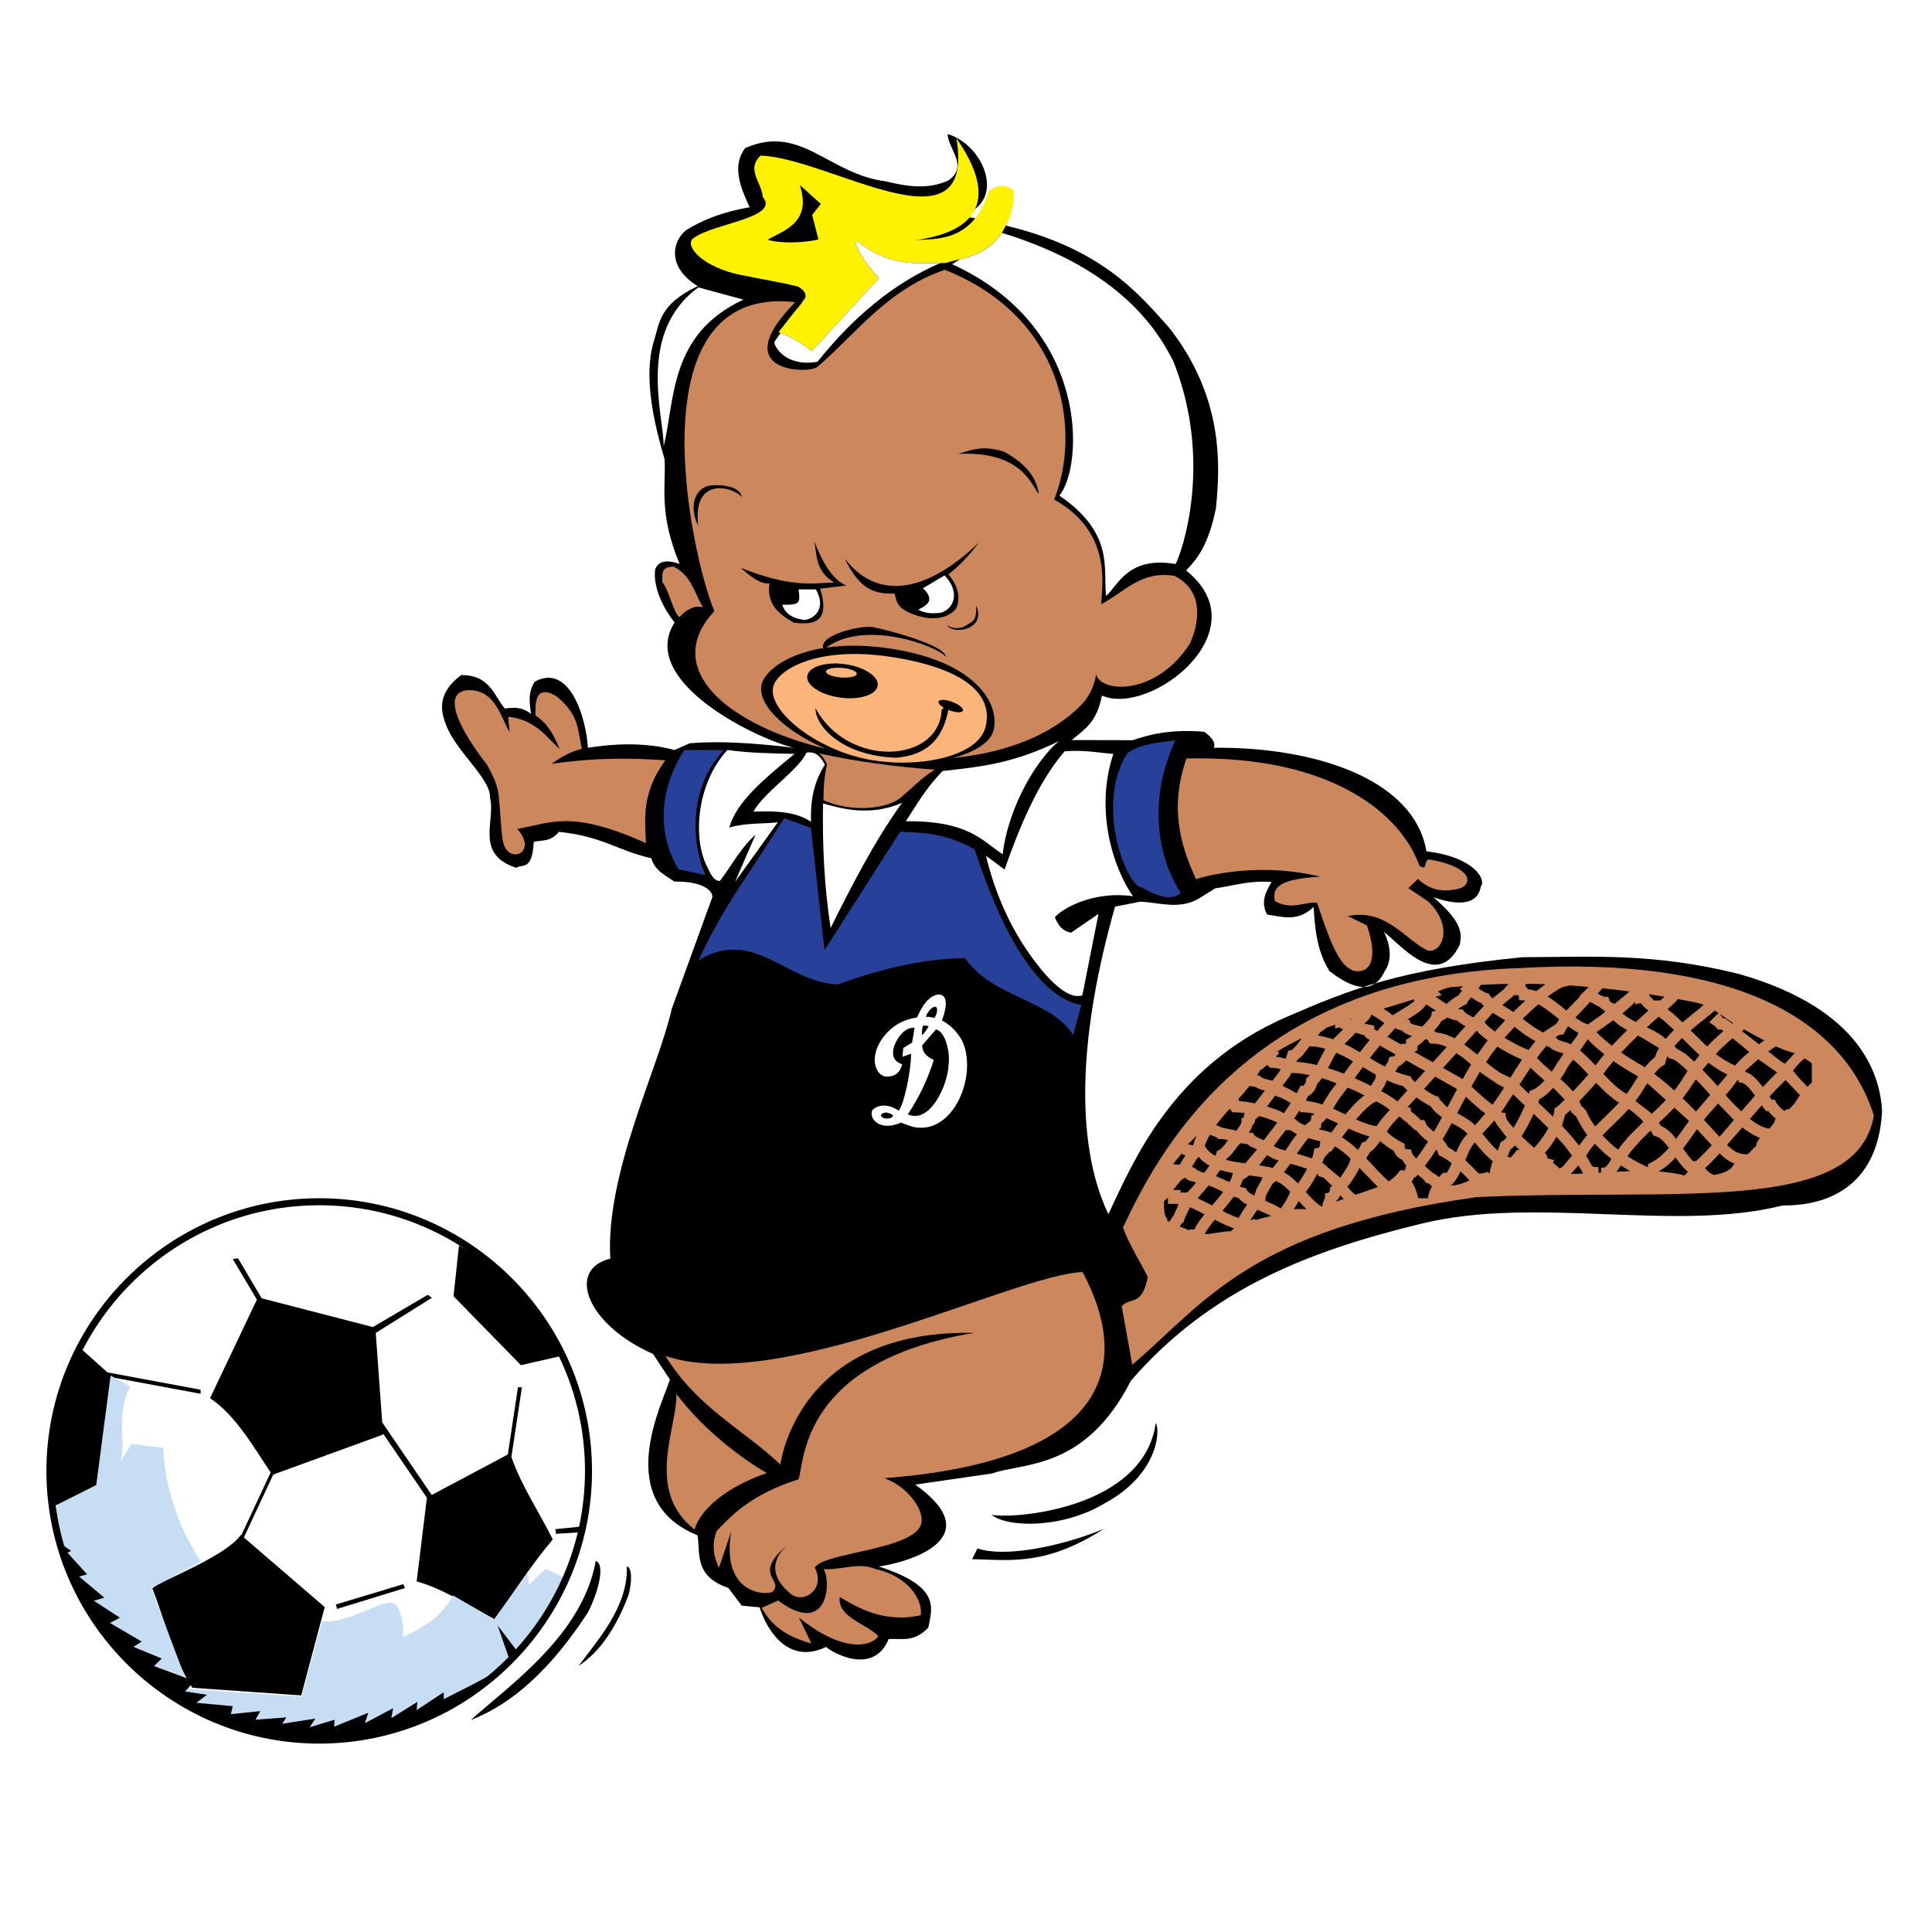
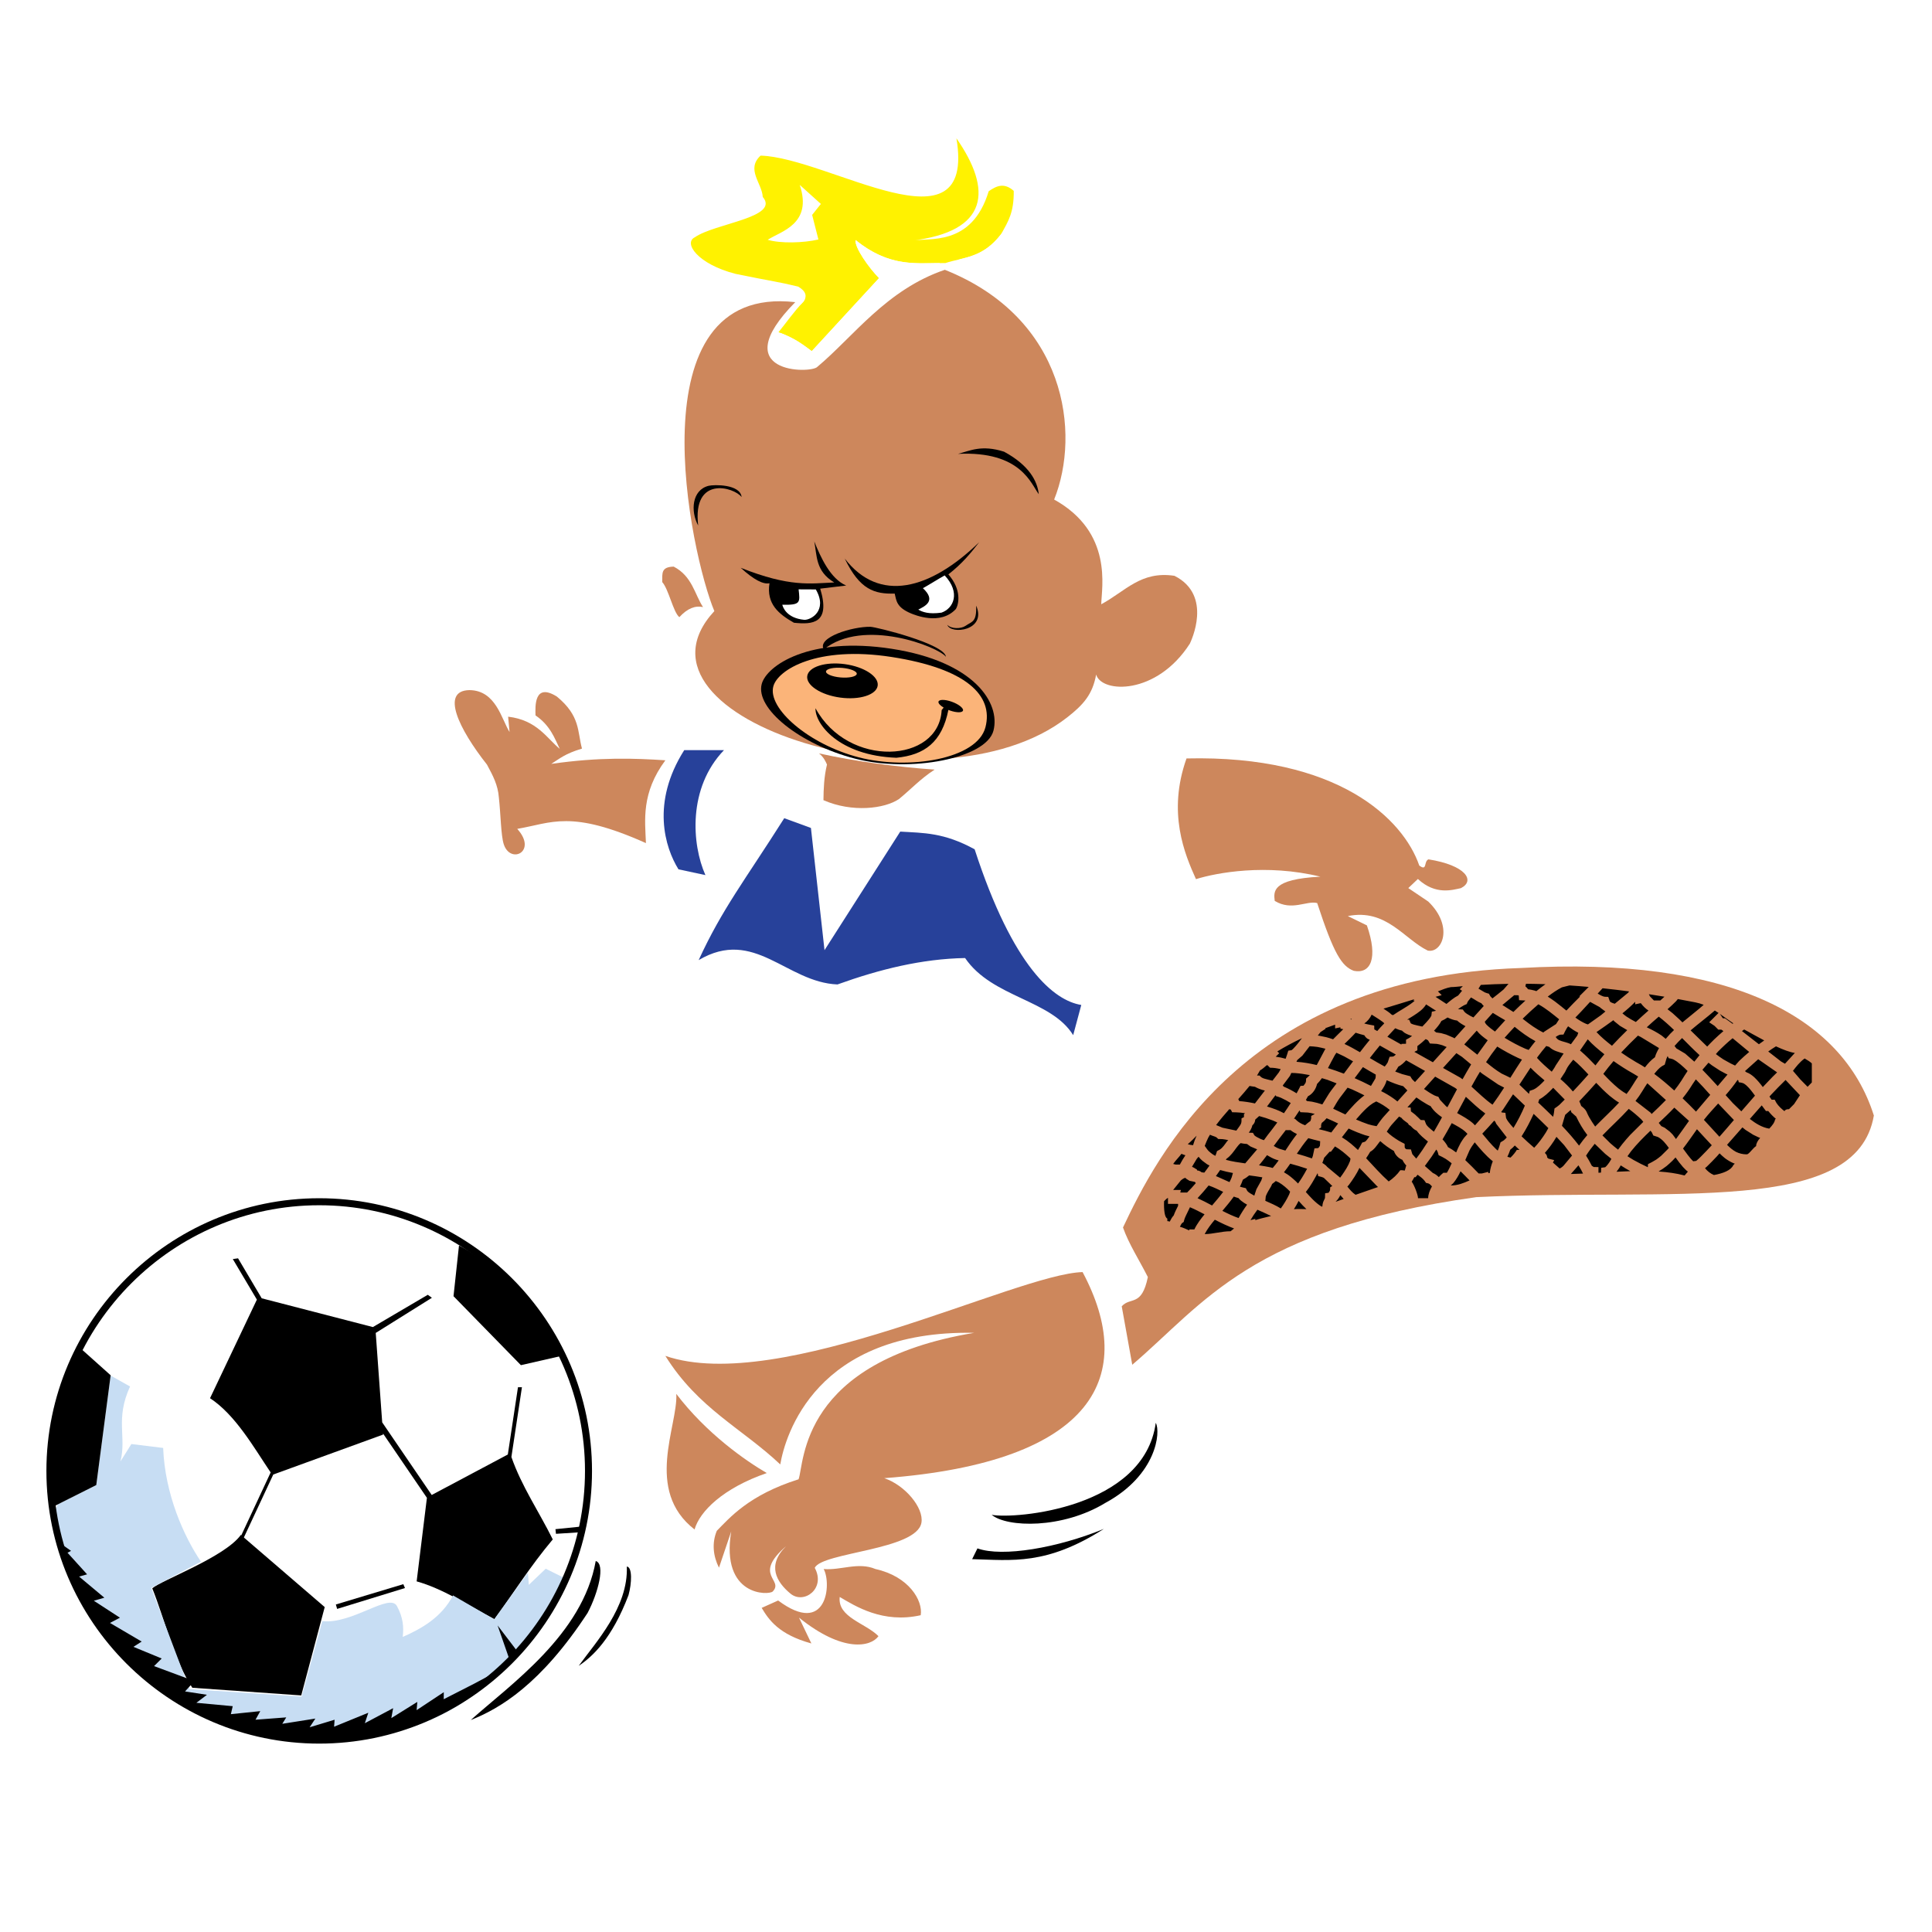
<svg xmlns="http://www.w3.org/2000/svg" version="1.0" id="Layer_1" x="0px" y="0px" width="192.756px" height="192.756px" viewBox="0 0 192.756 192.756" enable-background="new 0 0 192.756 192.756" xml:space="preserve">
  <g>
-     <polygon fill-rule="evenodd" clip-rule="evenodd" fill="#FFFFFF" points="0,0 192.756,0 192.756,192.756 0,192.756 0,0  " />
    <path fill-rule="evenodd" clip-rule="evenodd" d="M24.03,153.137c-1.593,2.219-7.951,4.533-8.838,5.33   c1.158,2.859,2.255,7.373,3.998,9.922l10.865,0.764l2.342-8.814L24.03,153.137L24.03,153.137z" />
    <path fill-rule="evenodd" clip-rule="evenodd" d="M45.794,124.26l-0.547,5.062l6.724,6.881l4.075-0.93   C54.226,131.939,50.893,126.961,45.794,124.26L45.794,124.26z" />
-     <polygon fill-rule="evenodd" clip-rule="evenodd" points="20.015,138.652 10.322,136.85 10.322,137.256 20.015,139.059    20.015,138.652  " />
    <polygon fill-rule="evenodd" clip-rule="evenodd" points="10.147,149.875 9.746,149.875 14.227,157.363 14.629,157.363    10.147,149.875  " />
    <path fill-rule="evenodd" clip-rule="evenodd" d="M42.593,149.438l-4.38-6.42l0.008,0.111l-10.956,3.984l-3.121,6.684h-0.359   l3.218-6.891c-1.694-2.518-3.511-5.738-6.048-7.406c1.558-3.279,3.116-6.559,4.674-9.838l-2.402-4.045l0.523-0.074l2.361,3.988   l11.091,2.871l5.479-3.221l0.411,0.299l-5.605,3.506l0.645,8.924l4.94,7.244l7.593-4.037l1.013-6.711h0.395l-1.051,6.957   c1.014,2.924,2.768,5.475,4.127,8.225c-2.313,2.76-3.877,5.305-5.816,7.957c-2.695-1.418-5.176-3.051-7.764-3.771   C41.911,154.996,42.252,152.217,42.593,149.438L42.593,149.438z" />
    <polygon fill-rule="evenodd" clip-rule="evenodd" points="40.238,158.053 33.508,160.08 33.636,160.521 40.404,158.439    40.238,158.053  " />
    <polygon fill-rule="evenodd" clip-rule="evenodd" points="58.144,152.289 55.417,152.564 55.469,153.029 58.144,152.857    58.144,152.289  " />
    <path fill-rule="evenodd" clip-rule="evenodd" fill="#C7DDF3" d="M5.747,150.1l3.857-1.936l1.432-10.924l1.939,1.09   c-1.502,3.285-0.33,5.02-0.958,7.479l1.09-1.736l3.171,0.389c0.177,4.609,2.053,8.805,3.774,11.348l-4.962,2.617l3.814,10.09   l11.191,0.75l2.056-7.525c3,0.328,6.723-2.865,7.455-1.498c0.603,1.127,0.692,2.049,0.576,3.072   c1.859-0.818,3.866-1.934,5.018-4.141l4.105,2.383l3.364-4.658l0.09,1.223l1.688-1.611l2.041,1.016   c-1.892,5.084-5.245,8.213-8.05,10.486c-9.055,9.123-37.586,9.877-42.937-17.275L5.747,150.1L5.747,150.1z" />
    <path fill-rule="evenodd" clip-rule="evenodd" d="M50.782,166.123l-3.458,1.85l-3.054,1.559l0.007-0.703l-2.708,1.791l0.065-0.82   l-2.592,1.617l0.181-0.992l-2.823,1.5l0.346-1.043l-3.414,1.393l0.05-0.697l-2.49,0.754l0.571-0.869l-3.299,0.521l0.396-0.639   l-3.069,0.232l0.476-0.857l-2.934,0.303l0.186-0.797l-3.625-0.336l1.051-0.799l-2.183-0.336l0.937-1.031l-4.03-1.496l0.763-0.758   l-2.819-1.164l0.821-0.527l-3.164-1.859l0.996-0.521l-2.604-1.693l1.049-0.303l-2.521-2.109l0.799-0.221l-1.955-2.158l0.356-0.184   l-1.126-0.787C12.875,176.586,38.788,178.518,50.782,166.123L50.782,166.123z" />
    <path fill-rule="evenodd" clip-rule="evenodd" d="M11.04,137.211l-2.872-2.57c-2.992,5.125-3.335,11.689-2.782,15.641l4.219-2.117   L11.04,137.211L11.04,137.211z" />
    <polygon fill-rule="evenodd" clip-rule="evenodd" points="49.645,162.17 50.928,165.852 51.771,164.957 49.645,162.17  " />
    <path fill-rule="evenodd" clip-rule="evenodd" d="M58.627,160.918c1.053-2,1.799-4.871,0.81-5.178   c-1.298,7.34-8.518,12.322-12.47,15.869C49.851,170.473,53.958,168.053,58.627,160.918L58.627,160.918z" />
    <path fill-rule="evenodd" clip-rule="evenodd" d="M110.3,149.934c5.108-2.775,5.521-7.076,5.01-7.977   c-1.164,8.537-14.03,9.619-16.372,9.176C100.468,152.406,105.999,152.562,110.3,149.934L110.3,149.934z" />
    <path fill-rule="evenodd" clip-rule="evenodd" d="M96.991,155.557c3.983,0.102,7.402,0.641,13.14-3.02   c-4.599,1.895-10.119,2.844-12.611,1.945L96.991,155.557L96.991,155.557z" />
    <path fill-rule="evenodd" clip-rule="evenodd" d="M62.707,159.148c0.329-1.188,0.392-2.803-0.17-2.854   c0.162,4.062-3.105,7.557-4.799,9.908C59.141,165.26,61.048,163.494,62.707,159.148L62.707,159.148z" />
-     <path fill-rule="evenodd" clip-rule="evenodd" d="M94.547,13.373c0.05,1.535,2.129,3.18,0.067,4.639   c-2.084,0.936-4.17,0.583-6.256,0.078c-5.728-0.725-8.438-5.772-14.016-3.315c-1.359,1.815-0.455,3.934,0.45,5.9   c-2.724,0.463-4.768,1.306-6.359,2.301c-1.418,1.174-1.854,3.714,1.181,5.571c-3.872,1.828-3.819,3.719-4.369,5.483   c-1.161,3.723,0.184,8.788,1.067,11.817c0.12,2.713-0.589,5.427,1.493,10.413c-0.813-0.275-2.003-0.552-2.438,0.537   c-0.26,1.918,0.989,4.143,1.936,5.304c-3.786,5.988,8.651,11.826,11.958,12.51c-4.387-0.532-7.641-0.684-10.443-0.458l-1.518,0.678   c-3.033-0.833-6.294-0.603-8.649-0.224c-0.142-2.838-1.768-8.515-5.299-6.599c-0.688,1.074-0.528,2.147-0.369,3.222   c-0.939-0.749-1.737-0.644-2.606-0.542c-1.028-1.11-1.422-3.358-4.358-3.334c-2.625,1.94-1.927,3.882-1.515,4.971   c0.966,2.621,4.475,5.383,4.38,7.224c0.594,2.344-1.566,5.682,2.631,7.033c0.579-0.438,1.582,0.401,1.737-2.592   c0.763-0.19,1.668,0.046,2.501-0.996c4.419,0.449,5.869,1.892,9.227,2.627c0.339,1.274,1.526,1.769,2.29,2.334   c2.96-0.046,3.872,0.973,3.795,1.566L67.02,100.66c-1.337,5.961-6.631,16.395-6.131,24.912c-4.442,1.111-2.314,6.623,4.263,9.51   l1.682,2.551c-0.638,2.199-5.866,12.062,2.751,15.539c0.317,1.68-0.425,4.066,3.072,5.25l1.349,1.777l1.781,0.162   c0.444,1.484,2.442,5.951,6.63,3.959c0.668,0.59,4.728,2.881,6.242-0.787c1.321-0.098,2.5,0.373,3.961-1.143   c0.332-1.893,1.37-4.066-4.938-6.1c3.188-0.453,11.038-2.893,3.627-8.17L99.027,147c2.906-1.096,9.204-0.205,13.805-9.248   c8.115-9.367,18.242-13.055,29.059-15.686c11.405-2.773,25.307,0.893,35.932-1.791c1.341-0.029,9.461,0.225,9.953-9.457   c-0.193-3.184-1.749-10.074-14.28-13.646c-8.557-2.118-14.395-1.7-21.592-1.671c-12.224,1.209-17.22,3.216-23.562,5.968   c-11.443,4.971-15.336,14.578-17.76,19.672c-3.468-7.301-2.857-18.309,0.667-30.683l2.532-0.503   c1.916,0.109,3.834,0.802,5.75-0.259l1.721-1.071c1.678-0.209,3.356-0.809,5.617-0.628c-0.641,1.082-1.087,1.969-0.464,3.246   c1.552,0.234,3.104,0.76,4.655-0.761c0.14,2.139,0.279,4.278,1.585,6.417c1.554,1.152,4.177,2.891,5.537-0.055   c0.561-0.79,0.724-2.179-0.109-3.868c1.729,1.325,5.347,5.851,7.571,1.278c0.224-1.175,0.246-2.25-2.618-4.726   c1.569,0.542,4.334,1.184,4.708-1.072c0.584-0.673-0.624-2.945-5.416-3.519c-1.258-7.371-11.491-10.446-21.224-10.329   c0.254-0.486-0.254-1.113-0.952-1.598c-3.426-0.293-5.614,0.322-7.136,0.84l-6.08-0.013c1.29-1.096,2.484-1.712,3.012-4.434   c4.846,2.104,15.931-6.505,8.395-12.484c0.994-1.024,2.226-2.43,2.982-6.227c0.423-4.205,0.801-11.088-4.727-18.068   c-2.887-3.19-6.509-7.733-16.008-10.062c-1.16-0.378-2.812-0.718-3.439-0.813c-0.287-0.029-0.577-0.031-0.865-0.343   C100.391,19.837,98.088,14.426,94.547,13.373L94.547,13.373z" />
    <path fill-rule="evenodd" clip-rule="evenodd" fill="#CD875C" d="M94.267,26.918c-5.833,1.98-9.115,6.665-12.716,9.679   c-0.594,0.708-9.3,0.739-2.208-6.451c-16.282-1.859-10.417,25.267-8.073,30.822c-10.024,10.846,22.251,20.696,35.181,10.623   c1.642-1.278,2.557-2.312,2.911-4.292c0.537,1.875,6.026,2.091,9.349-3.081c0.107-0.236,2.328-4.823-1.536-6.77   c-3.363-0.504-4.87,1.53-7.304,2.84c0.032-1.67,1.2-7.174-4.699-10.449C107.829,43.234,106.412,31.76,94.267,26.918L94.267,26.918z   " />
    <path fill-rule="evenodd" clip-rule="evenodd" d="M95.579,45.282c1.193-0.299,2.33-0.938,4.597-0.216   c2.508,1.355,3.325,2.938,3.463,4.239C102.872,48.305,101.88,44.979,95.579,45.282L95.579,45.282z" />
    <path fill-rule="evenodd" clip-rule="evenodd" d="M69.657,52.43c-0.783-1.434-0.622-3.545,1.039-3.96   c0.528-0.131,3.157-0.18,3.295,1.12C73.224,48.588,69.068,47.418,69.657,52.43L69.657,52.43z" />
    <path fill-rule="evenodd" clip-rule="evenodd" d="M97.396,60.426c0.044,1.655-0.385,1.546-1.071,2.017   c-0.447,0.308-1.415,0.321-1.813-0.103C94.837,63.339,98.475,62.946,97.396,60.426L97.396,60.426z" />
    <path fill-rule="evenodd" clip-rule="evenodd" d="M82.194,64.795c-0.727-1.207,2.879-2.297,4.653-2.259   c0.543,0.012,7.392,1.692,7.53,2.992C93.61,64.526,86.124,61.598,82.194,64.795L82.194,64.795z" />
    <path fill-rule="evenodd" clip-rule="evenodd" d="M97.698,54.092c-4.913,4.77-9.985,6.103-13.419,1.634   c1.5,3.123,2.976,3.553,4.984,3.496c0.175,0.707,0.165,1.368,1.635,1.982c0.333,0.132,2.909,1.24,4.467-0.439   c0.305-0.503,0.588-1.934-0.747-3.458C95.968,56.26,96.856,55.187,97.698,54.092L97.698,54.092z" />
    <path fill-rule="evenodd" clip-rule="evenodd" fill="#FFFFFF" d="M94.251,57.409c-0.748,0.417-1.425,0.857-2.172,1.276   c1.372,1.27,0.2,1.795-0.462,2.137c0.423,0.24,1.032,0.479,2.312,0.302C95.146,60.705,95.854,59.127,94.251,57.409L94.251,57.409z" />
    <path fill-rule="evenodd" clip-rule="evenodd" d="M81.239,54.019c0.28,1.426,0.109,2.963,1.993,4.094   c-2.402,0.098-4.41,0.491-9.332-1.465c1.36,1.242,2.271,1.67,2.872,1.542c-0.329,2.078,0.94,3.086,2.438,3.941   c1.856,0.193,3.679,0.098,2.624-3.401c0.882-0.104,1.707-0.208,2.59-0.311C82.851,57.752,81.874,55.599,81.239,54.019   L81.239,54.019z" />
    <path fill-rule="evenodd" clip-rule="evenodd" fill="#FFF200" d="M95.424,13.801c1.976,11.842-12.7,1.925-19.541,1.725   c-1.479,1.374,0.145,2.747,0.217,4.12c1.747,2.062-4.772,2.626-6.779,4.029c-1.152,0.557,0.26,2.671,4.059,3.646   c3.902,0.804,4.15,0.761,6.26,1.275c0.826,0.492,0.869,0.982,0.54,1.474c-1.075,1.144-1.671,2.049-2.507,3.073   c1.702,0.63,2.451,1.261,3.317,1.892l6.715-7.29c-1.011-1.013-2.461-3.071-2.343-3.792c3.495,2.81,6.117,2.26,8.957,2.293   c1.86-0.604,3.721-0.479,5.582-2.91c0.704-1.284,1.263-2.132,1.24-4.293c-0.978-0.864-1.737-0.486-2.498,0.038   c-1.698,5.588-6.013,4.604-7.712,4.936C98.682,23.095,99.017,18.958,95.424,13.801L95.424,13.801z M81.899,20.346   c-0.703-0.633-1.406-1.265-2.108-1.898c1.308,3.919-1.89,4.625-3.199,5.476c1.276,0.38,3.567,0.32,5.061-0.031   c-0.208-0.816-0.416-1.634-0.625-2.451C81.318,21.077,81.609,20.71,81.899,20.346L81.899,20.346z" />
    <path fill-rule="evenodd" clip-rule="evenodd" fill="#FFFFFF" d="M95.768,25.866c1.377-0.332,2.755-0.729,4.133-2.527   c0.02-0.037,0.038-0.073,0.058-0.107c10.924,3.351,15.143,8.853,17.124,12.855c3.998,10.109,0.794,19.093,0.21,20.185   c-4.743-0.816-5.744,2.124-6.935,3.186c-0.337-2.586,0.914-6.203-4.662-10.008c2.419-2.999,3.061-16.802-10.701-23.089   L95.768,25.866L95.768,25.866z" />
    <path fill-rule="evenodd" clip-rule="evenodd" fill="#FFFFFF" d="M80.353,29.691c-0.029,0.126-0.089,0.253-0.174,0.379   c-0.141,0.148-0.273,0.294-0.398,0.437L80.353,29.691L80.353,29.691z M77.88,33.222c1.558,0.604,2.279,1.208,3.11,1.813   l6.715-7.291c-1.011-1.013-2.461-3.07-2.343-3.792c3.292,2.646,5.809,2.312,8.463,2.292c-6.738,2.878-10.919,8.24-12.274,9.849   c-3.023,0.532-4.271-1.378-4.302-1.973L77.88,33.222L77.88,33.222z" />
    <path fill-rule="evenodd" clip-rule="evenodd" fill="#FFFFFF" d="M74.163,29.894l-4.49-1.222   c-6.204,4.54-3.428,12.839-3.459,15.877C67.367,39.852,66.744,33.37,74.163,29.894L74.163,29.894z" />
    <path fill-rule="evenodd" clip-rule="evenodd" fill="#CD875C" d="M141.601,86.356c-1.597-4.633-8.085-11.041-23.222-10.686   c-1.93,5.42-0.182,9.544,0.943,12.042c2.041-0.637,6.99-1.569,12.417-0.247c-4.905,0.25-4.659,1.501-4.56,2.417   c1.707,1.045,3.192-0.054,4.237,0.215c1.658,5.051,2.432,6.293,3.647,6.761c1.688,0.337,2.456-1.247,1.311-4.533l-1.902-0.928   c3.835-0.774,5.611,2.295,7.975,3.443c1.451,0.29,2.614-2.425,0.048-4.895l-1.989-1.341l0.958-0.908   c1.761,1.635,3.45,1.09,4.292,0.914c1.46-0.736,0.49-2.285-3.239-2.873C142.027,85.944,142.42,86.963,141.601,86.356   L141.601,86.356z" />
    <path fill-rule="evenodd" clip-rule="evenodd" fill="#CD875C" d="M66.384,75.854c-3.008-0.195-6.541-0.339-11.384,0.36   c0.812-0.509,1.362-1.018,3.064-1.527c-0.469-1.73-0.151-3.251-2.506-5.192c-2.283-1.425-2.154,0.992-2.13,1.882   c1.487,1.007,1.927,2.33,2.418,3.337c-1.297-1.069-2.28-2.877-5.15-3.21l0.143,1.529c-0.81-1.288-1.358-4.156-4.003-4.18   c-2.926,0.052-1.028,3.913,1.752,7.436c0.594,1.103,1.088,2.03,1.181,3.252c0.193,1.71,0.204,3.797,0.49,4.685   c0.658,2.043,3.397,0.741,1.347-1.529c3.441-0.581,5.31-1.95,12.839,1.42C64.358,81.836,63.956,79.135,66.384,75.854L66.384,75.854   z" />
    <path fill-rule="evenodd" clip-rule="evenodd" fill="#27419A" d="M72.235,74.839h-3.968c-3.329,5.25-1.921,9.728-0.576,11.893   l2.688,0.577C69.014,84.245,68.607,78.61,72.235,74.839L72.235,74.839z" />
    <path fill-rule="evenodd" clip-rule="evenodd" fill="#27419A" d="M89.817,82.969l-7.555,11.83l-1.355-12.193l-2.662-0.975   c-3.939,6.219-6.189,9.04-8.539,14.159c5.562-3.287,8.736,2.219,13.849,2.428c4.245-1.527,8.44-2.556,12.733-2.635   c2.7,3.963,8.582,4.131,10.784,7.694l0.808-3.012c-2.701-0.432-6.794-3.709-10.639-15.529   C94.171,83.049,92.143,83.11,89.817,82.969L89.817,82.969z" />
-     <path fill-rule="evenodd" clip-rule="evenodd" fill="#27419A" d="M117.271,73.856c-1.585,0.241-3.577,0.346-4.803,1.312   c-3.229,5.017-0.149,13.203,1.441,13.377c2.022,1.177,3.232,1.177,3.901,0.543C116.189,86.726,114.027,80.88,117.271,73.856   L117.271,73.856z" />
    <path fill-rule="evenodd" clip-rule="evenodd" fill="#FFFFFF" d="M111.079,75.214c-1.368-0.086-2.861-0.423-4.859-0.253   c-2.756,3.168-4.629,7.922-5.997,11.789l-1.846-1.365c0.47,2.04,1.442,5.095,3.299,8.211c1.599,2.6,4.397,6.338,6.311,5.707   l1.611-8.127l-2.739,1.878c-0.79-0.134-1.267-0.65-1.615-1.545c0.576-0.698,3.551-2.665,7.788-2.096   C111.056,86.581,109.204,80.833,111.079,75.214L111.079,75.214z" />
    <path fill-rule="evenodd" clip-rule="evenodd" fill="#FFFFFF" d="M105.651,73.945c-4.628,2.262-7.867,2.558-11.612,2.98   c-1.726,1.795-2.566,3.338-3.66,5.007c6.311-0.042,7.572,1.944,9.656,3.297C100.646,80.199,103.653,75.552,105.651,73.945   L105.651,73.945z" />
    <path fill-rule="evenodd" clip-rule="evenodd" fill="#FFFFFF" d="M82.301,76.292c-0.611-1.162-1.22-1.311-1.831-1.205   c-0.883,1.838-4.228,3.929-5.301,5.893c2.995-0.13,4.538,0.203,5.743,1.016C80.869,80.095,81.081,78.193,82.301,76.292   L82.301,76.292z" />
    <path fill-rule="evenodd" clip-rule="evenodd" fill="#FFFFFF" d="M89.999,80.095c-3.26,1.416-6.141,0.55-7.888,0.063   c-0.063,4.268,0.127,8.282,0.758,12.425C85.013,88.302,87.177,84.033,89.999,80.095L89.999,80.095z" />
    <path fill-rule="evenodd" clip-rule="evenodd" fill="#FFFFFF" d="M79.271,75.213c-2.293-0.041-4.491-0.083-6.698-0.387   c-3.083,3.342-3.525,8.903-1.947,11.797c0.21,0.422,0.547,1.289,1.199,1.268c1.187-1.538,1.993-3.204,3.558-4.614   c-0.681,1.569-1.363,3.136-2.045,4.705c1.422-1.981,2.844-3.961,4.267-5.942c-1.424,0.176-3.227,0.034-4.84,0.526   C73.46,79.988,76.302,77.665,79.271,75.213L79.271,75.213z" />
    <path fill-rule="evenodd" clip-rule="evenodd" fill="#CD875C" d="M108.01,126.916c-6.642,0.182-30.207,12.291-41.626,8.361   c3.275,5.256,7.643,7.221,11.464,10.83c0.482-2.844,3.512-13.434,19.353-13.131c-17.416,2.896-16.926,12.957-17.527,14.613   c-4.975,1.566-6.895,3.865-8.158,5.141c-0.509,1.227-0.365,2.523,0.216,3.678l1.222-3.617c-1.075,6.512,3.77,6.383,4.144,5.99   c1.147-1.197-2.055-1.592,1.342-4.529c-1.962,1.918-0.973,3.588,0.427,4.746c1.333,1.102,3.549-0.502,2.42-2.576   c0.744-1.566,10.188-1.762,10.646-4.508c0.248-1.486-1.648-3.75-3.713-4.436C109.375,145.879,113.469,137.152,108.01,126.916   L108.01,126.916z" />
    <path fill-rule="evenodd" clip-rule="evenodd" fill="#CD875C" d="M76.501,146.967c-2.135-1.244-6.018-3.949-9.025-7.896   c0.17,3.191-3.226,9.602,1.82,13.525C69.805,150.793,72.134,148.477,76.501,146.967L76.501,146.967z" />
    <path fill-rule="evenodd" clip-rule="evenodd" fill="#CD875C" d="M91.859,161.15c0.243-1.463-1.188-3.875-4.512-4.607   c-1.724-0.73-3.445,0.146-5.168,0c0.814,1.486,0.319,6.771-4.543,3.139c-0.548,0.246-1.096,0.49-1.644,0.736   c0.707,1.184,1.706,2.658,4.959,3.549c-0.411-0.859-0.823-1.717-1.233-2.576c4.389,3.539,7.177,2.912,7.927,1.848   c-1.288-1.305-4.104-1.875-3.865-3.91C85.309,160.229,88.075,162.004,91.859,161.15L91.859,161.15z" />
    <path fill-rule="evenodd" clip-rule="evenodd" fill="#CD875C" d="M151.709,96.579c-27.496,0.89-36.425,19.032-39.667,25.886   c0.574,1.648,1.653,3.299,2.48,4.949c-0.615,3.002-1.737,1.943-2.606,2.918c0.351,1.941,0.699,3.887,1.049,5.83   c7.147-6.082,11.769-13.559,34.328-16.723c19.663-0.938,37.938,1.932,39.663-8.143C183.798,101.316,172.428,95.395,151.709,96.579   L151.709,96.579z" />
    <path fill-rule="evenodd" clip-rule="evenodd" d="M166.189,103.646c-0.133-0.117-0.27-0.229-0.414-0.336   c-0.468-0.32-0.967-0.576-1.477-0.818c0.393-0.361,0.79-0.719,1.198-1.061c0.539,0.414,1.036,0.863,1.523,1.334   c-0.133,0.129-0.265,0.258-0.394,0.389C166.476,103.316,166.33,103.479,166.189,103.646L166.189,103.646z M121.956,120.807   c0.526,0.27,1.062,0.523,1.619,0.719c0.249-0.465,0.54-0.914,0.848-1.338c-0.102-0.057-0.201-0.115-0.301-0.176   c-0.197-0.135-0.409-0.283-0.558-0.479c-0.157-0.041-0.314-0.092-0.468-0.15C122.739,119.877,122.351,120.344,121.956,120.807   L121.956,120.807z M119.479,119.543c0.493,0.221,0.972,0.475,1.448,0.729c0.383-0.445,0.761-0.891,1.109-1.359   c-0.473-0.227-0.951-0.469-1.451-0.637C120.232,118.707,119.864,119.135,119.479,119.543L119.479,119.543z M118.438,118.979h-0.682   l0.064-0.256h-0.775l0.763-0.947c0.094-0.078,0.191-0.162,0.303-0.215l0.187-0.059v0.07l0.376,0.234l0.54,0.113l0.089,0.125   C119.026,118.369,118.741,118.682,118.438,118.979L118.438,118.979z M116.529,119.508v0.604h1.01v0.188   c-0.156,0.316-0.323,0.629-0.436,0.961c-0.166,0.178-0.286,0.395-0.396,0.619c-0.09-0.033-0.176-0.049-0.242-0.049v-0.254   c-0.271-0.109-0.356-0.873-0.325-1.73C116.263,119.725,116.376,119.59,116.529,119.508L116.529,119.508z M118.723,120.445   c0.497,0.205,0.979,0.461,1.454,0.709c-0.378,0.465-0.76,0.959-1.015,1.504h-0.512l0.005,0.104   c-0.271-0.115-0.609-0.285-0.935-0.369c0.033-0.072,0.068-0.141,0.107-0.209c0.028-0.049,0.059-0.104,0.098-0.145l0.173-0.129   c0.034-0.131,0.064-0.256,0.112-0.383C118.362,121.158,118.561,120.811,118.723,120.445L118.723,120.445z M123.124,122.564   c-0.663-0.244-1.296-0.551-1.923-0.873c-0.37,0.441-0.724,0.896-0.996,1.406l-0.01,0.029c0.849-0.002,1.661-0.283,2.586-0.283   L123.124,122.564L123.124,122.564z M125.243,121.734v-0.125l-0.483,0.123c0.21-0.355,0.441-0.705,0.692-1.039   c0.457,0.209,0.919,0.404,1.365,0.627C126.213,121.459,125.557,121.627,125.243,121.734L125.243,121.734z M126.229,119.799   c0.528,0.234,1.064,0.463,1.557,0.768c0.309-0.434,0.6-0.898,0.825-1.379c0.043-0.1,0.073-0.197,0.104-0.299   c-0.338-0.352-0.702-0.67-1.123-0.92l-0.303-0.139c-0.117,0.104-0.239,0.203-0.367,0.293c-0.027,0.086-0.078,0.178-0.119,0.26   c-0.173,0.318-0.4,0.631-0.517,0.975l-0.04,0.424L126.229,119.799L126.229,119.799z M125.142,119.291   c-0.136-0.072-0.271-0.148-0.403-0.23c-0.104-0.07-0.222-0.145-0.299-0.246l-0.146-0.273c-0.2-0.045-0.393-0.088-0.587-0.146   c0.113-0.229,0.214-0.457,0.296-0.701c0.229-0.121,0.434-0.26,0.627-0.426c0.438,0.057,0.879,0.115,1.312,0.193l-0.101,0.312   l-0.488,0.877L125.142,119.291L125.142,119.291z M122.666,117.939l-1.187-0.531l-0.169-0.068c0.146-0.199,0.288-0.402,0.426-0.607   c0.416,0.119,0.847,0.225,1.274,0.297l-0.126,0.439C122.818,117.633,122.746,117.787,122.666,117.939L122.666,117.939z    M120.153,116.994c-0.089-0.014-0.179-0.027-0.269-0.033c-0.122-0.107-0.29-0.18-0.455-0.189v-0.076   c-0.175-0.109-0.322-0.217-0.504-0.285l0.473-0.789l0.177-0.207h0.011l0.173,0.201l0.208,0.197l0.457,0.34l0.248,0.135   C120.506,116.529,120.328,116.764,120.153,116.994L120.153,116.994z M117.715,116.188h-0.423l-0.244-0.061   c0.234-0.346,0.567-0.658,0.823-1.006l0.045,0.012c0.115,0.051,0.232,0.094,0.352,0.129   C118.071,115.557,117.88,115.867,117.715,116.188L117.715,116.188z M130.281,118.926c0.229,0.254,0.458,0.506,0.699,0.75   c0.268,0.26,0.562,0.523,0.885,0.711l0.067-0.023c0.009-0.148,0.031-0.297,0.083-0.443c0.051-0.133,0.13-0.258,0.178-0.391   l0.016-0.48l0.336-0.045c0.06-0.076,0.12-0.164,0.153-0.252l0.016-0.301c0.072-0.043,0.144-0.082,0.211-0.123l-0.849-0.818   c-0.178-0.09-0.37-0.123-0.561-0.172l-0.054-0.27l-0.012-0.01C131.099,117.703,130.743,118.352,130.281,118.926L130.281,118.926z    M129.507,118.08c-0.309-0.32-0.642-0.611-1.002-0.873c-0.134-0.09-0.268-0.172-0.406-0.25c0.221-0.277,0.427-0.564,0.628-0.857   c0.564,0.154,1.13,0.316,1.684,0.508c-0.162,0.303-0.334,0.6-0.512,0.889C129.774,117.691,129.646,117.891,129.507,118.08   L129.507,118.08z M126.979,116.529l-0.246-0.066c-0.372-0.078-0.746-0.143-1.121-0.199c0.277-0.33,0.54-0.674,0.798-1.014   c0.285,0.17,0.586,0.342,0.902,0.447c0.087,0.027,0.173,0.053,0.26,0.078C127.383,116.035,127.188,116.287,126.979,116.529   L126.979,116.529z M124.234,116.07c-0.643-0.09-1.297-0.182-1.926-0.354l0.058-0.105c0.431-0.295,0.704-0.711,1.011-1.125   c0.121-0.16,0.243-0.314,0.401-0.436c0.205,0.045,0.43,0.072,0.639,0.086l0.347,0.25l0.663,0.283L124.234,116.07L124.234,116.07z    M121.257,115.32c-0.075-0.039-0.15-0.08-0.227-0.125c-0.165-0.113-0.305-0.225-0.451-0.363l-0.12-0.139l-0.261-0.365l0.007-0.025   c0.104-0.275,0.215-0.535,0.343-0.801l0.169-0.289c0.159,0.076,0.326,0.129,0.495,0.186l0.156,0.074l0.173,0.164l0.427,0.014   c0.192,0.021,0.385,0.057,0.576,0.1l-0.125,0.127c-0.213,0.289-0.425,0.635-0.737,0.826l-0.261,0.141   C121.372,115.01,121.326,115.164,121.257,115.32L121.257,115.32z M118.505,114.152c0.169,0.061,0.349,0.088,0.527,0.105   c0.094-0.328,0.214-0.643,0.356-0.949C119.104,113.596,118.818,113.893,118.505,114.152L118.505,114.152z M129.563,119.816   c0.248,0.277,0.508,0.568,0.781,0.82c-0.409-0.01-0.856-0.029-1.251,0.006C129.263,120.375,129.423,120.1,129.563,119.816   L129.563,119.816z M123.35,112.803l-1.379-0.291l-0.636-0.264l0.021-0.031c0.404-0.539,0.841-1.049,1.286-1.553   c0.051,0.02,0.104,0.033,0.157,0.041l0.133,0.264c0.29,0.006,0.571,0.01,0.858,0.039c0.142,0.016,0.285,0.033,0.429,0.055   c-0.036,0.029-0.072,0.059-0.108,0.09l-0.002,0.305l-0.241,0.121c-0.007,0.195,0.016,0.373-0.062,0.551   C123.689,112.371,123.495,112.576,123.35,112.803L123.35,112.803z M134.058,119.621l-0.335-0.383   c-0.105,0.238-0.271,0.475-0.455,0.646l-0.005,0.016L134.058,119.621L134.058,119.621z M135.247,119.205   c-0.321-0.205-0.577-0.525-0.82-0.818l0.151-0.168c0.399-0.535,0.771-1.094,1.056-1.699l1.73,1.799l0.12,0.111   c-0.102,0.039-0.203,0.072-0.302,0.102L135.247,119.205L135.247,119.205z M133.705,117.496l-1.297-1.08l-0.106-0.123   c-0.123-0.105-0.238-0.186-0.373-0.268c0.066-0.168,0.132-0.338,0.18-0.51l0.546-0.607h0.132c0.137-0.176,0.271-0.355,0.405-0.531   c0.533,0.307,1.009,0.705,1.46,1.123l0.082,0.086c-0.006,0.09-0.018,0.18-0.047,0.266c-0.181,0.479-0.479,0.93-0.769,1.35   C133.849,117.299,133.776,117.398,133.705,117.496L133.705,117.496z M130.89,115.574c-0.493-0.176-0.998-0.324-1.503-0.467   c0.345-0.516,0.698-1.023,1.1-1.5l0.044-0.051c0.39,0.113,0.785,0.205,1.181,0.303h0.002l-0.023,0.443   c-0.033,0.086-0.104,0.184-0.171,0.242l-0.375,0.027l-0.165,0.766C130.95,115.416,130.922,115.494,130.89,115.574L130.89,115.574z    M128.244,114.793c-0.197-0.057-0.392-0.113-0.586-0.174c-0.198-0.066-0.396-0.18-0.576-0.287c0.177-0.242,0.354-0.482,0.536-0.719   c0.229-0.287,0.452-0.58,0.672-0.873l0.009,0.012h0.456c0.199,0.162,0.416,0.285,0.644,0.396   C128.979,113.674,128.612,114.232,128.244,114.793L128.244,114.793z M126.104,113.752l-0.024-0.002   c-0.238-0.072-0.467-0.182-0.683-0.305c-0.083-0.049-0.172-0.102-0.242-0.166l-0.149-0.258c-0.137-0.004-0.275-0.004-0.413-0.01   c0.158-0.225,0.297-0.465,0.356-0.736c0.182-0.152,0.269-0.342,0.288-0.576c0.133-0.113,0.262-0.229,0.39-0.35   c0.447,0.119,0.89,0.26,1.319,0.426c0.162,0.066,0.329,0.137,0.49,0.217c-0.181,0.244-0.363,0.486-0.55,0.729   C126.611,113.051,126.356,113.402,126.104,113.752L126.104,113.752z M136.299,115.555c0.738,0.785,1.451,1.598,2.252,2.318   c0.438-0.301,0.844-0.678,1.158-1.121c0.131,0,0.298,0.002,0.444,0.037c0.053-0.152,0.087-0.307,0.133-0.475h0.046   c-0.167-0.178-0.312-0.375-0.415-0.596c-0.392-0.154-0.713-0.479-0.842-0.881c-0.483-0.279-0.951-0.609-1.365-0.986l-0.082,0.088   c-0.28,0.365-0.512,0.748-0.928,0.979C136.576,115.129,136.446,115.35,136.299,115.555L136.299,115.555z M135.486,114.736   c-0.227-0.215-0.458-0.424-0.698-0.625l-0.448-0.344c-0.151-0.104-0.305-0.205-0.46-0.299c0.222-0.293,0.446-0.586,0.674-0.873   c0.528,0.248,1.072,0.475,1.626,0.658l0.456,0.123c-0.083,0.113-0.166,0.225-0.253,0.336c-0.06,0.07-0.132,0.164-0.216,0.203   l-0.264,0.082C135.773,114.252,135.644,114.498,135.486,114.736L135.486,114.736z M131.564,112.654   c0.422,0.102,0.846,0.203,1.258,0.336c0.226-0.301,0.453-0.604,0.685-0.9c-0.381-0.182-0.761-0.361-1.148-0.525   c-0.146,0.174-0.307,0.334-0.488,0.469c-0.015,0.047-0.032,0.096-0.048,0.145c-0.03,0.096-0.013,0.213-0.015,0.312   C131.726,112.545,131.644,112.6,131.564,112.654L131.564,112.654z M130.21,112.268c-0.281-0.105-0.551-0.238-0.779-0.428   l-0.236-0.221h-0.1c0.19-0.275,0.379-0.553,0.56-0.836l0.081,0.182l0.76,0.035c0.223,0.031,0.456,0.072,0.671,0.137l-0.017,0.018   l-0.332,0.184c-0.003,0.113,0.01,0.24-0.025,0.348l-0.051,0.154C130.555,111.971,130.377,112.115,130.21,112.268L130.21,112.268z    M126.409,110.396c0.579,0.176,1.162,0.375,1.69,0.67c0.233-0.334,0.46-0.672,0.678-1.016c-0.315-0.195-0.644-0.375-0.981-0.527   c-0.162-0.07-0.316-0.111-0.49-0.162l-0.047-0.098L126.409,110.396L126.409,110.396z M125.206,110.09   c-0.517-0.111-1.04-0.195-1.563-0.232l-0.098-0.201c0.384-0.43,0.763-0.863,1.125-1.312c0.179,0.029,0.354,0.066,0.536,0.084   c0.313,0.176,0.639,0.297,0.991,0.375L125.206,110.09L125.206,110.09z M139.533,113.795c-0.411-0.254-0.835-0.545-1.175-0.891   c0.192-0.295,0.38-0.586,0.626-0.84l0.603-0.666c0.077,0.041,0.151,0.088,0.231,0.125c0.157,0.225,0.43,0.369,0.64,0.541   c0.046,0.043,0.068,0.105,0.099,0.16c0.077,0.041,0.14,0.068,0.2,0.127c0.144,0.152,0.272,0.289,0.459,0.396   c0.054,0.027,0.118,0.041,0.15,0.092c0.299,0.418,0.704,0.73,1.102,1.053c-0.366,0.584-0.753,1.154-1.17,1.701l-0.393-0.449   l-0.137-0.465l-0.431-0.016c-0.076-0.01-0.18-0.117-0.189-0.193l-0.008-0.35C139.934,114.014,139.731,113.91,139.533,113.795   L139.533,113.795z M137.343,112.357l-0.018-0.002c-0.277-0.041-0.537-0.104-0.808-0.184c-0.416-0.139-0.822-0.303-1.223-0.48   c0.177-0.209,0.359-0.412,0.544-0.615c0.346-0.365,0.703-0.729,1.131-1.002l0.327-0.178c0.002-0.006,0.003-0.01,0.004-0.012   c0.48,0.223,0.949,0.514,1.358,0.854l-0.501,0.553c-0.139,0.143-0.263,0.303-0.382,0.457   C137.628,111.943,137.477,112.146,137.343,112.357L137.343,112.357z M134.23,111.191l-1.222-0.576   c0.213-0.361,0.417-0.736,0.662-1.074c0.263-0.338,0.521-0.682,0.779-1.025l0.451,0.178c0.414,0.188,0.821,0.383,1.226,0.59   C135.41,109.822,134.805,110.504,134.23,111.191L134.23,111.191z M131.929,110.189c-0.342-0.113-0.679-0.205-1.037-0.275   l-0.489-0.061c-0.036-0.037-0.073-0.076-0.113-0.111c0.065-0.115,0.129-0.23,0.193-0.346c0.021-0.041,0.068-0.055,0.113-0.076   c0.413-0.252,0.701-0.699,0.805-1.17c0.181-0.182,0.341-0.377,0.487-0.582c0.19,0.053,0.379,0.111,0.568,0.172l0.897,0.348   c-0.178,0.238-0.355,0.473-0.537,0.707c-0.142,0.184-0.266,0.377-0.385,0.576L131.929,110.189L131.929,110.189z M129.363,109.08   c-0.408-0.25-0.835-0.484-1.278-0.662l-0.108-0.115l0.72-0.959l0.136-0.297l0.379,0.012c0.499,0.039,0.983,0.109,1.472,0.205   c-0.115,0.123-0.25,0.232-0.376,0.346c-0.005,0.182,0.008,0.283-0.059,0.438l-0.189,0.271l-0.308,0.021   C129.624,108.586,129.5,108.838,129.363,109.08L129.363,109.08z M126.955,107.82c-0.271-0.068-0.546-0.123-0.815-0.205   c-0.102-0.033-0.206-0.068-0.294-0.133l-0.19-0.174c-0.08,0-0.161,0-0.242-0.004l0.298-0.51c0.242-0.133,0.462-0.332,0.669-0.514   l0.08-0.002l0.25,0.252c0.179,0.002,0.336,0.006,0.51,0.031c0.187,0.029,0.37,0.062,0.553,0.109   c-0.06,0.107-0.12,0.215-0.182,0.322L126.955,107.82L126.955,107.82z M141.435,117.203c0.24,0.174,0.491,0.352,0.678,0.584   l0.163,0.229c0.147,0.035,0.246,0.041,0.362,0.123c0.082,0.068,0.157,0.146,0.229,0.229c-0.226,0.395-0.379,0.809-0.379,1.178   h-1.012c0-0.324-0.365-1.291-0.629-1.65c0.09-0.146,0.182-0.293,0.258-0.447h0.125L141.435,117.203L141.435,117.203z    M143.549,117.439c-0.174-0.172-0.36-0.314-0.593-0.41l-0.8-0.701c0.229-0.303,0.452-0.609,0.671-0.918   c0.161-0.24,0.318-0.479,0.472-0.723c0.057,0.076,0.104,0.158,0.141,0.252l0.095,0.316c0.246,0.115,0.473,0.223,0.702,0.367   c0.206,0.137,0.403,0.285,0.596,0.439c-0.14,0.326-0.293,0.641-0.479,0.945h-0.349C143.861,117.123,143.704,117.27,143.549,117.439   L143.549,117.439z M135.154,107.568c0.548,0.242,1.097,0.498,1.628,0.775l0.438-0.734c0.042-0.129,0.035-0.262,0.039-0.398   c-0.431-0.24-0.856-0.494-1.281-0.746C135.701,106.832,135.428,107.199,135.154,107.568L135.154,107.568z M132.491,106.564   c0.536,0.168,1.062,0.354,1.586,0.555c0.306-0.412,0.609-0.822,0.917-1.23c-0.292-0.168-0.585-0.332-0.883-0.49   c-0.256-0.129-0.514-0.252-0.774-0.367c-0.077,0.104-0.146,0.209-0.207,0.322C132.906,105.748,132.706,106.162,132.491,106.564   L132.491,106.564z M131.373,106.26c-0.663-0.16-1.345-0.277-2.025-0.326l0.082-0.176l0.505-0.434l0.725-0.941   c0.261,0.012,0.516,0.035,0.776,0.07c0.273,0.049,0.535,0.109,0.801,0.18L131.373,106.26L131.373,106.26z M127.278,105.428   c0.333,0.041,0.668,0.109,0.99,0.205c0.101-0.266,0.182-0.535,0.266-0.807l0.323-0.049c0.064-0.043,0.124-0.104,0.182-0.158   c0.312-0.322,0.589-0.68,0.857-1.039c-0.846,0.4-1.668,0.836-2.454,1.318l0.184,0.184   C127.51,105.197,127.394,105.312,127.278,105.428L127.278,105.428z M146.618,117.77c-0.295-0.305-0.592-0.611-0.898-0.91   c-0.197,0.42-0.426,0.82-0.725,1.18l-0.234,0.217l0.001,0.02C145.419,118.275,146.026,118.039,146.618,117.77L146.618,117.77z    M148.487,117.049v-0.133l-0.637,0.16h-0.326c-0.436-0.445-0.872-0.902-1.333-1.332l0.418-0.959   c0.148-0.285,0.326-0.555,0.525-0.812c0.546,0.662,1.093,1.311,1.764,1.857l0.04,0.027c-0.15,0.377-0.259,0.758-0.303,1.17   C148.586,117.033,148.537,117.039,148.487,117.049L148.487,117.049z M145.281,114.977c-0.262-0.197-0.532-0.377-0.819-0.533   l-0.065-0.135c-0.134-0.236-0.295-0.443-0.476-0.633c0.319-0.535,0.623-1.078,0.919-1.623c0.489,0.271,1.011,0.527,1.418,0.916   c0.051,0.053,0.102,0.105,0.151,0.158l-0.343,0.389c-0.12,0.168-0.234,0.34-0.34,0.518   C145.559,114.338,145.416,114.656,145.281,114.977L145.281,114.977z M143.059,112.912c-0.097-0.078-0.192-0.156-0.288-0.236   c-0.172-0.146-0.365-0.305-0.483-0.5l-0.166-0.418l-0.375-0.014c-0.107-0.09-0.191-0.205-0.297-0.295l-0.09-0.078   c-0.176-0.197-0.388-0.322-0.589-0.488l-0.028-0.389l-0.326-0.012l0.895-0.99c0.328,0.234,0.665,0.455,1.014,0.656   c0.131,0.076,0.266,0.152,0.404,0.211c0.288,0.459,0.693,0.812,1.139,1.113C143.604,111.957,143.336,112.436,143.059,112.912   L143.059,112.912z M139.419,109.896c-0.132-0.113-0.271-0.217-0.41-0.316c-0.381-0.266-0.789-0.516-1.214-0.717   c0.226-0.332,0.442-0.662,0.548-1.062c0.009-0.006,0.017-0.014,0.025-0.02c0.53,0.236,1.064,0.449,1.629,0.588l0.417,0.426   L139.419,109.896L139.419,109.896z M147.887,113.107c0.441,0.535,0.879,1.068,1.38,1.547c0.055,0.047,0.108,0.096,0.163,0.143   c0.121-0.27,0.202-0.543,0.277-0.826l0.333-0.201c0.104-0.088,0.2-0.186,0.291-0.289l-1.057-1.367l-0.08-0.188l-0.115-0.121   C148.694,112.25,148.289,112.678,147.887,113.107L147.887,113.107z M147.16,112.273l-0.209-0.209   c-0.475-0.412-1.026-0.707-1.572-1.012c0.29-0.541,0.578-1.084,0.871-1.625c0.628,0.572,1.246,1.174,1.94,1.668l-0.207,0.244   L147.16,112.273L147.16,112.273z M144.408,110.469c-0.046-0.035-0.093-0.066-0.137-0.1l-0.6-0.637l-0.166-0.307   c-0.138-0.039-0.262-0.074-0.391-0.135c-0.36-0.184-0.707-0.406-1.042-0.643l1.113-1.232l1.986,1.121   c0.065,0.045,0.131,0.092,0.195,0.143C145.046,109.273,144.729,109.871,144.408,110.469L144.408,110.469z M141.176,107.955   c-0.102-0.092-0.199-0.186-0.288-0.285c-0.071-0.086-0.12-0.191-0.176-0.289l-0.832-0.221c-0.23-0.078-0.453-0.162-0.679-0.252   c0.115-0.154,0.219-0.312,0.306-0.484c0.296-0.15,0.562-0.395,0.783-0.637l1.886,1.062L141.176,107.955L141.176,107.955z    M136.666,105.561c0.491,0.293,0.984,0.58,1.487,0.85c0.112-0.131,0.215-0.27,0.299-0.414l0.189-0.559l0.368-0.031   c0.091-0.047,0.177-0.121,0.256-0.195l-1.601-0.9C137.325,104.721,136.993,105.139,136.666,105.561L136.666,105.561z    M135.683,104.98c-0.506-0.293-1.012-0.58-1.543-0.826c0.374-0.369,0.758-0.73,1.111-1.119c0.288,0.092,0.577,0.18,0.869,0.252   c0.101,0.184,0.271,0.365,0.477,0.422l0.064,0.039C136.328,104.15,136.002,104.562,135.683,104.98L135.683,104.98z    M133.003,103.689c-0.224-0.074-0.446-0.145-0.676-0.207l-0.715-0.148l-0.134-0.014l0.27-0.348l0.516-0.34l-0.048-0.047   l0.988-0.355v0.375l0.528-0.111l0.008,0.135c0.094,0.018,0.186,0.037,0.279,0.055C133.684,103.021,133.331,103.346,133.003,103.689   L133.003,103.689z M150.391,115.414l0.313,0.082c0.263-0.244,0.547-0.611,0.627-0.773h0.268c-0.157-0.145-0.312-0.291-0.466-0.438   c-0.139,0.156-0.288,0.299-0.453,0.42C150.6,114.949,150.501,115.182,150.391,115.414L150.391,115.414z M154.936,115.99   l0.124-0.248l-0.568-0.143l-0.129-0.115c0-0.207-0.111-0.34-0.234-0.457c0.438-0.494,0.828-1.035,1.16-1.605l0.767,0.832   l0.787,1.033l-0.855,1.021c-0.07,0.066-0.142,0.135-0.224,0.186l-0.158,0.088L154.936,115.99L154.936,115.99z M151.808,113.371   c0.406,0.395,0.828,0.773,1.258,1.141c0.444-0.463,0.825-0.984,1.167-1.527c0.085-0.145,0.169-0.289,0.246-0.434   c-0.481-0.482-0.974-0.953-1.469-1.42C152.661,111.902,152.267,112.656,151.808,113.371L151.808,113.371z M150.998,112.531   c-0.092-0.1-0.183-0.203-0.271-0.309c-0.172-0.211-0.354-0.428-0.466-0.678l-0.066-0.516l-0.354-0.035   c-0.021-0.018-0.042-0.037-0.062-0.057c0.062-0.084,0.125-0.168,0.186-0.25l0.991-1.508c0.39,0.379,0.783,0.752,1.18,1.127   C151.815,111.074,151.43,111.822,150.998,112.531L150.998,112.531z M148.907,110.213c-0.759-0.531-1.413-1.189-2.102-1.805   l0.535-0.949l0.315-0.527l0.202,0.17l1.623,1.105l0.589,0.303C149.698,109.088,149.315,109.66,148.907,110.213L148.907,110.213z    M145.918,107.678c-0.075-0.055-0.148-0.107-0.225-0.162l-1.724-0.967l1.335-1.475l0.562,0.371l0.908,0.754   C146.478,106.684,146.195,107.182,145.918,107.678L145.918,107.678z M141.109,104.945l1.85,1.037l1.375-1.52   c-0.138-0.062-0.275-0.121-0.418-0.174c-0.188-0.059-0.365-0.104-0.559-0.139l-0.693-0.039l-0.179-0.299   c-0.011-0.014-0.026-0.023-0.038-0.035c-0.065-0.043-0.137-0.074-0.21-0.104c-0.265,0.248-0.537,0.488-0.825,0.697v0.42   C141.312,104.844,141.205,104.887,141.109,104.945L141.109,104.945z M138.418,103.434l1.397,0.785l0.009-0.072l0.455-0.012v-0.402   l0.329-0.184c0.096-0.059,0.185-0.127,0.272-0.197c-0.256-0.07-0.504-0.162-0.735-0.301l-0.222-0.178l-0.044-0.049   c-0.242-0.051-0.461-0.135-0.681-0.234C138.934,102.865,138.672,103.148,138.418,103.434L138.418,103.434z M137.407,102.867   l-0.292-0.164l-0.01-0.383c-0.334-0.061-0.663-0.113-0.992-0.207c0.32-0.211,0.575-0.529,0.738-0.879l0.056,0.029   c0.341,0.221,0.694,0.428,1.019,0.672c0.068,0.053,0.138,0.098,0.18,0.172C137.86,102.35,137.632,102.609,137.407,102.867   L137.407,102.867z M134.719,101.686c0.036,0.01,0.071,0.02,0.108,0.031c0.013-0.027,0.024-0.055,0.036-0.082L134.719,101.686   L134.719,101.686z M141.904,102.42c-0.283-0.061-0.568-0.117-0.846-0.195c-0.107-0.033-0.22-0.068-0.312-0.137l-0.153-0.355   c-0.071-0.002-0.14-0.002-0.207-0.002l0.629-0.389c0.472-0.305,0.977-0.637,1.268-1.133l0.992,0.635   c-0.136,0.039-0.276,0.059-0.419,0.088l-0.049,0.408c-0.129,0.248-0.337,0.473-0.522,0.68   C142.161,102.154,142.033,102.289,141.904,102.42L141.904,102.42z M138.992,101.277c-0.042-0.012-0.086-0.023-0.129-0.031   c-0.248-0.234-0.543-0.428-0.835-0.613c1.047-0.316,2.081-0.627,3.086-0.943l-0.115,0.115l0.147,0.037   c-0.052,0.047-0.107,0.094-0.157,0.135C140.366,100.471,139.644,100.824,138.992,101.277L138.992,101.277z M157.482,116.266   l0.272,0.453l0.185,0.369c-0.414,0.018-0.819,0.031-1.214,0.041L157.482,116.266L157.482,116.266z M159.478,117.004v-0.562   l-0.472-0.01l-0.189-0.121c-0.174-0.348-0.367-0.686-0.575-1.014c0.265-0.42,0.548-0.801,0.865-1.182l1.04,1.002   c0.199,0.166,0.4,0.328,0.605,0.486l-0.007,0.066l-0.189,0.311c-0.115,0.16-0.251,0.346-0.405,0.477l-0.399,0.051l-0.02,0.482   C159.647,116.996,159.562,117,159.478,117.004L159.478,117.004z M155.836,112.322c0.596,0.627,1.179,1.283,1.706,1.977   c0.256-0.369,0.534-0.719,0.826-1.057c-0.443-0.572-0.804-1.197-1.115-1.848c-0.034-0.033-0.072-0.064-0.11-0.094l-0.369-0.328   l-0.073-0.227l-0.544,0.484L155.836,112.322L155.836,112.322z M153.469,110.002c0.498,0.471,0.994,0.941,1.482,1.424   c0.08-0.275,0.109-0.551,0.142-0.834c0.173-0.115,0.327-0.219,0.483-0.354l0.538-0.537l-1.153-1.172   c-0.028,0.029-0.057,0.061-0.085,0.092c-0.381,0.396-0.806,0.807-1.302,1.062L153.469,110.002L153.469,110.002z M152.547,109.135   c-0.321-0.305-0.64-0.611-0.956-0.92l1.111-1.691c0.437,0.455,0.916,0.861,1.397,1.268c-0.166,0.178-0.337,0.348-0.519,0.51   c-0.183,0.154-0.375,0.314-0.599,0.408l-0.359,0.121L152.547,109.135L152.547,109.135z M150.687,107.533   c-0.28-0.148-0.569-0.279-0.855-0.414c-0.56-0.33-1.07-0.732-1.568-1.15c0.353-0.533,0.721-1.051,1.115-1.553   c0.663,0.412,1.351,0.789,2.056,1.121c0.136,0.061,0.272,0.123,0.411,0.18C151.446,106.312,151.066,106.924,150.687,107.533   L150.687,107.533z M146.092,104.201l1.302,1.027l1.034-1.438c-0.392-0.279-0.8-0.584-1.095-0.963L146.092,104.201L146.092,104.201z    M145.118,103.596l-0.112-0.068l-0.723-0.309l-0.503-0.141l-0.501-0.074c-0.066-0.064-0.135-0.119-0.206-0.168   c0.275-0.299,0.553-0.617,0.74-0.977c0.217-0.092,0.416-0.209,0.609-0.344c0.298,0.141,0.628,0.273,0.956,0.307   c0.238,0.227,0.545,0.406,0.834,0.561L145.118,103.596L145.118,103.596z M157.565,109.869c0.074,0.152,0.138,0.309,0.191,0.469   c0.205,0.168,0.404,0.322,0.527,0.566c0.071,0.191,0.173,0.375,0.268,0.557c0.187,0.324,0.382,0.631,0.599,0.936   c0.784-0.805,1.619-1.566,2.385-2.389c-0.335-0.197-0.646-0.434-0.947-0.682c-0.473-0.404-0.91-0.842-1.336-1.291   C158.704,108.658,158.14,109.27,157.565,109.869L157.565,109.869z M156.925,108.896c-0.371-0.449-0.8-0.859-1.24-1.238l0.459-0.697   c0.08-0.15,0.145-0.307,0.23-0.455c0.173-0.275,0.38-0.531,0.588-0.781c0.546,0.447,1.032,0.963,1.513,1.477   c-0.481,0.555-0.978,1.094-1.481,1.627L156.925,108.896L156.925,108.896z M153.345,105.543c0.45,0.502,0.959,0.945,1.472,1.381   c0.142-0.203,0.287-0.402,0.396-0.623l0.789-1.193c-0.513-0.158-1.038-0.264-1.438-0.66c-0.1-0.025-0.197-0.055-0.295-0.086   c-0.29,0.336-0.564,0.688-0.833,1.045L153.345,105.543L153.345,105.543z M152.516,104.752c-0.105-0.033-0.209-0.07-0.315-0.113   c-0.719-0.311-1.415-0.689-2.087-1.1c0.326-0.371,0.66-0.736,1.003-1.094c0.648,0.537,1.335,1.033,2.074,1.434   C152.957,104.164,152.731,104.457,152.516,104.752L152.516,104.752z M149.154,102.918c-0.295-0.207-0.585-0.426-0.84-0.68   c-0.039-0.045-0.081-0.09-0.113-0.141l-0.067-0.156l0.768-0.85c0.014-0.012,0.026-0.023,0.038-0.035   c0.403,0.26,0.823,0.494,1.236,0.736L149.154,102.918L149.154,102.918z M147.002,101.51c-0.219-0.1-0.432-0.219-0.63-0.348   c-0.085-0.057-0.176-0.119-0.248-0.195l-0.181-0.248l-0.476-0.031c0.188-0.146,0.38-0.281,0.592-0.389l0.281-0.127   c0.038-0.098,0.065-0.191,0.122-0.279l0.299-0.379c0.353,0.188,0.666,0.436,1.039,0.584c0.069,0.098,0.15,0.186,0.235,0.268   L147.002,101.51L147.002,101.51z M144.313,100.164c-0.367-0.229-0.722-0.48-1.089-0.711l0.615-0.166l-0.377-0.379   c0.429-0.172,0.883-0.357,1.299-0.426c0.333,0,0.777-0.055,1.185-0.094l-0.304,0.305l0.229,0.154l-0.389,0.475   C145.057,99.537,144.679,99.859,144.313,100.164L144.313,100.164z M161.7,116.27c0.312,0.205,0.631,0.398,0.958,0.578   c-0.458,0.012-0.919,0.033-1.38,0.057c0.104-0.129,0.199-0.264,0.288-0.396L161.7,116.27L161.7,116.27z M165.49,116.869   l0.044,0.016c0.875,0.062,1.709,0.178,2.472,0.377l0.069,0.014l0.324-0.381c-0.062-0.051-0.123-0.102-0.186-0.154l-0.304-0.309   c-0.267-0.305-0.507-0.625-0.741-0.953c-0.102,0.111-0.205,0.223-0.312,0.332c-0.186,0.18-0.373,0.35-0.571,0.518   C166.027,116.529,165.771,116.705,165.49,116.869L165.49,116.869z M164.408,116.453c-0.498-0.225-0.978-0.467-1.455-0.736   c-0.197-0.117-0.39-0.236-0.58-0.359l0.361-0.5c0.591-0.736,1.254-1.402,1.933-2.049l0.131,0.158l0.154,0.324l0.458,0.146   c0.462,0.244,0.787,0.678,1.092,1.09c-0.041,0.051-0.083,0.098-0.125,0.148l-0.641,0.635c-0.16,0.135-0.324,0.262-0.495,0.383   c-0.267,0.174-0.539,0.311-0.824,0.455L164.408,116.453L164.408,116.453z M161.434,114.701c-0.269-0.211-0.529-0.426-0.784-0.65   l-0.775-0.771c0.864-0.895,1.794-1.727,2.629-2.648c0.441,0.326,0.86,0.68,1.258,1.062l0.19,0.234l-1.313,1.307   c-0.276,0.301-0.54,0.607-0.796,0.928C161.704,114.342,161.573,114.523,161.434,114.701L161.434,114.701z M159.178,106.297   c-0.459-0.488-0.93-0.963-1.439-1.404l-0.104-0.082l0.774-1.117c0.501,0.549,1.079,1.031,1.66,1.49   C159.761,105.545,159.463,105.916,159.178,106.297L159.178,106.297z M156.732,104.184c-0.286-0.148-0.612-0.215-0.919-0.309   c-0.17-0.057-0.354-0.117-0.477-0.258l-0.127-0.156c0.11-0.078,0.226-0.148,0.349-0.201c0.134-0.051,0.285-0.033,0.429-0.039   c0.107-0.221,0.209-0.438,0.337-0.648c0.041-0.061,0.083-0.121,0.125-0.18c0.321,0.236,0.659,0.469,1.016,0.645l-0.099,0.279   L156.732,104.184L156.732,104.184z M153.978,103.016c-0.703-0.344-1.353-0.814-1.962-1.297c-0.033-0.027-0.067-0.055-0.102-0.082   c0.507-0.496,1.029-0.977,1.566-1.439l0.056,0.029c0.732,0.41,1.373,0.943,2.02,1.467l-0.309,0.477l-1.188,0.768   C154.031,102.963,154.004,102.99,153.978,103.016L153.978,103.016z M149.894,100.271l1.097,0.693   c0.394-0.391,0.794-0.77,1.203-1.141l-0.638-0.035l-0.028-0.443l-0.036-0.047l-0.414-0.01L149.894,100.271L149.894,100.271z    M148.901,99.611l-0.207-0.213l-0.145-0.256c-0.146-0.041-0.28-0.072-0.417-0.135l-0.624-0.371l0.233-0.371   c0.914-0.057,1.836-0.092,2.762-0.107l-0.493,0.566C149.65,99.031,149.271,99.318,148.901,99.611L148.901,99.611z M170.997,117.232   c-0.342-0.141-0.658-0.393-0.887-0.682l0.2-0.174c0.34-0.328,0.667-0.67,0.991-1.012l0.259-0.295   c0.171,0.168,0.347,0.33,0.535,0.482c0.265,0.197,0.527,0.355,0.832,0.49l0.152,0.055l-0.147,0.148   C172.704,116.764,171.906,117.072,170.997,117.232L170.997,117.232z M168.935,115.863c-0.198-0.188-0.371-0.406-0.539-0.623   l-0.481-0.65c0.486-0.625,0.93-1.283,1.39-1.926c0.491,0.531,0.98,1.07,1.48,1.596c-0.348,0.377-0.7,0.748-1.062,1.109   c-0.154,0.156-0.318,0.318-0.492,0.453L168.935,115.863L168.935,115.863z M167.213,113.641l-0.325-0.441l-0.297-0.301l-0.506-0.385   l-0.334-0.16l-0.258-0.322c0.53-0.498,1.055-0.996,1.553-1.523l1.466,1.322C168.078,112.434,167.658,113.047,167.213,113.641   L167.213,113.641z M164.785,111.143l-0.106-0.135l-1.506-1.166c0.246-0.312,0.475-0.637,0.681-0.979   c0.161-0.266,0.327-0.529,0.501-0.785l1.854,1.672C165.747,110.229,165.268,110.686,164.785,111.143L164.785,111.143z    M162.279,109.15l-0.097-0.076c-0.253-0.131-0.484-0.311-0.708-0.484c-0.544-0.445-1.032-0.941-1.51-1.451   c0.321-0.441,0.664-0.863,1.02-1.277c0.626,0.443,1.272,0.861,1.943,1.234c0.174,0.1,0.347,0.203,0.516,0.311   c-0.194,0.285-0.38,0.578-0.56,0.871C162.706,108.576,162.499,108.875,162.279,109.15L162.279,109.15z M159.283,102.971   c0.467,0.504,1.003,0.945,1.543,1.365c0.494-0.535,1.008-1.051,1.525-1.559l-0.739-0.436l-0.565-0.457l-0.078-0.1   C160.413,102.191,159.848,102.582,159.283,102.971L159.283,102.971z M158.428,102.207l-0.189-0.061   c-0.38-0.164-0.729-0.379-1.063-0.625c0.189-0.205,0.387-0.404,0.582-0.604l0.887-0.963l0.978,0.539l0.082,0.078l0.467,0.346   l-0.449,0.371L158.428,102.207L158.428,102.207z M156.28,100.826c-0.378-0.305-0.751-0.613-1.138-0.904   c-0.236-0.172-0.476-0.334-0.723-0.49c0.446-0.342,0.91-0.662,1.409-0.924l0.764-0.191c0.639,0.041,1.277,0.092,1.915,0.148   l-0.935,0.934l0.066,0.033C157.184,99.893,156.72,100.348,156.28,100.826L156.28,100.826z M153.282,98.887l-0.156-0.055   c-0.224-0.059-0.439-0.105-0.67-0.135c-0.073-0.105-0.166-0.211-0.269-0.293l0.062-0.254c0.646,0.006,1.295,0.021,1.943,0.043   C153.882,98.414,153.579,98.646,153.282,98.887L153.282,98.887z M174.371,115.143l-0.113,0.027   c-0.384-0.006-0.723-0.084-1.066-0.252c-0.333-0.182-0.618-0.43-0.885-0.697l1.533-1.742l0.312,0.252l0.764,0.484l0.53,0.254   l0.163,0.057c-0.233,0.271-0.401,0.545-0.401,0.818C174.889,114.555,174.66,114.947,174.371,115.143L174.371,115.143z    M171.547,113.414c-0.52-0.557-1.025-1.131-1.549-1.686c0.443-0.568,0.938-1.096,1.422-1.631l1.573,1.646   C172.515,112.303,172.035,112.863,171.547,113.414L171.547,113.414z M169.209,110.906c-0.438-0.451-0.882-0.9-1.337-1.33   c0.365-0.445,0.695-0.914,0.994-1.406l0.329-0.482c0.232,0.242,0.461,0.486,0.693,0.725c0.254,0.27,0.499,0.543,0.742,0.82   L169.209,110.906L169.209,110.906z M165.046,107.141c0.694,0.516,1.354,1.078,1.996,1.66c0.25-0.312,0.484-0.633,0.706-0.973   c0.201-0.33,0.409-0.656,0.625-0.979c-0.234-0.229-0.474-0.451-0.724-0.662c-0.232-0.191-0.467-0.375-0.737-0.506   c-0.138-0.055-0.285-0.074-0.428-0.102c-0.034-0.068-0.067-0.143-0.102-0.217c-0.043,0.084-0.083,0.168-0.118,0.256l-0.173,0.602   l-0.269,0.148C165.52,106.559,165.272,106.861,165.046,107.141L165.046,107.141z M164.113,106.492   c-0.125-0.082-0.252-0.162-0.381-0.24c-0.172-0.1-0.346-0.197-0.516-0.293c-0.504-0.297-0.995-0.611-1.473-0.947   c0.54-0.58,1.103-1.141,1.675-1.689l0.273,0.133l1.8,1.09l0.027,0.029c-0.161,0.285-0.319,0.59-0.403,0.904   C164.735,105.75,164.402,106.123,164.113,106.492L164.113,106.492z M163.207,101.965c-0.323-0.166-0.641-0.346-0.943-0.551   c-0.138-0.1-0.267-0.201-0.395-0.314c0.447-0.359,0.879-0.738,1.274-1.15v0.252l0.541-0.115l0.037,0.018   c0.201,0.273,0.458,0.533,0.749,0.717C164.045,101.197,163.623,101.578,163.207,101.965L163.207,101.965z M161.106,100.145   c-0.142-0.045-0.308-0.096-0.427-0.174c-0.045-0.033-0.067-0.072-0.088-0.125l-0.137-0.389c-0.158-0.008-0.325,0.01-0.479-0.039   c-0.2-0.068-0.393-0.18-0.574-0.287l0.488-0.533c0.886,0.094,1.767,0.197,2.642,0.314l-0.076,0.119L161.106,100.145   L161.106,100.145z M158.557,98.469c0.003,0.002,0.003,0,0.003,0H158.557L158.557,98.469z M174.581,111.637   c0.575,0.447,1.225,0.854,1.938,0.967c0.297-0.309,0.54-0.617,0.582-0.926c0.025-0.012,0.054-0.027,0.083-0.047   c-0.28-0.232-0.536-0.498-0.761-0.781h-0.232l-0.422-0.566L174.581,111.637L174.581,111.637z M173.732,110.879l-0.841-0.816   l-0.724-0.801c0.423-0.488,0.828-0.988,1.193-1.521c0.023,0.014,0.046,0.027,0.069,0.043l0.045,0.189   c0.181,0.037,0.36,0.049,0.521,0.137c0.358,0.23,0.643,0.594,0.9,0.932c0.068,0.088,0.135,0.18,0.2,0.271   C174.637,109.83,174.185,110.354,173.732,110.879L173.732,110.879z M171.373,108.359c-0.493-0.555-1.01-1.09-1.523-1.627   l0.606-0.705l0.354,0.27l0.792,0.518l0.56,0.301c0.065,0.029,0.129,0.059,0.193,0.09L171.373,108.359L171.373,108.359z    M169.044,105.922l-0.919-0.807l-0.871-0.516l-0.184-0.244c0.237-0.275,0.489-0.535,0.751-0.789   c0.572,0.578,1.143,1.158,1.743,1.707C169.387,105.484,169.213,105.701,169.044,105.922L169.044,105.922z M164.505,99.191   l0.116,0.223l0.39,0.404h0.639l0.412-0.377L164.505,99.191L164.505,99.191z M178.036,110.861c-0.301-0.232-0.593-0.504-0.803-0.824   l-0.172-0.32h-0.307c-0.071-0.104-0.143-0.207-0.214-0.311l0.15-0.17c0.47-0.502,0.949-0.994,1.445-1.475   c0.003-0.004,0.007-0.008,0.012-0.012l1.432,1.52l-0.584,0.887l-0.504,0.506C178.243,110.662,178.104,110.719,178.036,110.861   L178.036,110.861z M175.875,108.457c-0.26-0.35-0.536-0.684-0.854-0.984c-0.229-0.201-0.472-0.389-0.764-0.484   c-0.051-0.045-0.105-0.084-0.162-0.123l1.322-1.186l1.885,1.311c-0.15,0.158-0.31,0.303-0.464,0.457   C176.513,107.779,176.191,108.115,175.875,108.457L175.875,108.457z M173.11,106.312l-0.452-0.217l-0.722-0.402   c-0.257-0.168-0.502-0.344-0.741-0.527l0.206-0.24c0.463-0.469,0.948-0.926,1.461-1.344c0.557,0.451,1.104,0.916,1.657,1.371   c-0.342,0.287-0.674,0.584-0.996,0.893L173.11,106.312L173.11,106.312z M168.672,102.801l1.655,1.617   c0.23-0.246,0.468-0.49,0.713-0.729c0.296-0.281,0.596-0.551,0.905-0.816c-0.066-0.049-0.135-0.096-0.202-0.145h-0.309   l-0.378-0.381l-0.529-0.352l0.932-0.934c-0.122-0.082-0.245-0.164-0.372-0.242C170.3,101.5,169.464,102.125,168.672,102.801   L168.672,102.801z M167.859,102.006l-0.315-0.309l-0.678-0.617l-0.497-0.389c0.296-0.26,0.584-0.529,0.862-0.809l0.166-0.207   c0.587,0.105,1.17,0.215,1.745,0.33c0.296,0.059,0.573,0.143,0.836,0.246l-0.447,0.385l-1.59,1.299   C167.913,101.959,167.887,101.982,167.859,102.006L167.859,102.006z M180.343,108.43c-0.235-0.248-0.478-0.488-0.72-0.732   l-0.739-0.861c0.323-0.422,0.667-0.861,1.096-1.182c0.024-0.016,0.048-0.033,0.073-0.049c0.26,0.154,0.53,0.309,0.713,0.49v1.902   C180.67,108.094,180.519,108.246,180.343,108.43L180.343,108.43z M178.087,106.131l-0.393-0.229l-1.277-0.994   c0.25-0.18,0.507-0.354,0.772-0.514c0.698,0.324,1.364,0.582,1.882,0.66L178.087,106.131L178.087,106.131z M173.794,102.869   l1.692,1.316c0.176-0.129,0.352-0.256,0.53-0.381c-0.753-0.396-1.467-0.807-1.998-1.092   C173.944,102.766,173.869,102.816,173.794,102.869L173.794,102.869z M172.86,102.146c-0.25-0.188-0.503-0.371-0.76-0.551h-0.195   l-0.049-0.049l-0.261-0.389c0.45,0.312,0.883,0.643,1.334,0.938C172.906,102.113,172.884,102.131,172.86,102.146l-56.205,15.174   l-0.041,0.045l0.041-0.045L172.86,102.146L172.86,102.146z" />
    <path fill-rule="evenodd" clip-rule="evenodd" fill="#CD875C" d="M93.248,76.784c-3.812-0.267-7.94-0.822-11.541-1.618   c0.478,0.37,0.64,0.767,0.801,1.11c-0.294,1.229-0.341,2.397-0.352,3.558c2.868,1.254,6.088,0.856,7.526-0.106   C90.836,78.791,91.804,77.721,93.248,76.784L93.248,76.784z" />
    <path fill-rule="evenodd" clip-rule="evenodd" fill="#FFFFFF" d="M81.395,58.808l-1.718-0.008c0.152,1.336,0.207,1.572-1.627,1.535   c0.058,0.24,0.42,1.33,2.169,1.502C80.854,61.898,82.627,60.948,81.395,58.808L81.395,58.808z" />
    <path fill-rule="evenodd" clip-rule="evenodd" d="M88.97,64.731c8.231,1.275,10.864,5.401,10.147,8.169   c-0.717,2.769-8.292,4.221-13.81,2.791c-5.519-1.431-9.963-5.001-9.31-7.448C76.487,66.411,80.74,63.454,88.97,64.731L88.97,64.731   z" />
    <path fill-rule="evenodd" clip-rule="evenodd" fill="#FBB479" d="M88.952,65.546c7.427,1.151,10.192,3.821,9.366,7.012   c-0.825,3.19-7.663,4.29-12.643,3c-4.979-1.292-9.11-4.873-8.52-7.081C77.598,66.822,81.524,64.394,88.952,65.546L88.952,65.546z" />
    <path fill-rule="evenodd" clip-rule="evenodd" d="M94.15,70.598l-0.2,0.246c-0.276,5.311-9.321,5.817-12.586-0.18   c-0.066,1.546,2.324,4.726,8.069,4.938c2.807-0.274,4.548-1.556,5.188-4.773c0.051,0.02,0.103,0.04,0.156,0.059   c0.675,0.237,1.261,0.233,1.306-0.011c0.044-0.244-0.471-0.634-1.145-0.872c-0.676-0.237-1.262-0.232-1.307,0.011   C93.603,70.175,93.812,70.397,94.15,70.598L94.15,70.598z" />
    <path fill-rule="evenodd" clip-rule="evenodd" d="M84.279,66.26c1.935,0.263,3.413,1.226,3.288,2.146   c-0.125,0.919-1.805,1.455-3.74,1.192c-1.937-0.263-3.414-1.226-3.289-2.146C80.662,66.534,82.343,65.999,84.279,66.26   L84.279,66.26z M84.044,66.638c0.844,0.075,1.487,0.35,1.433,0.61c-0.054,0.263-0.787,0.415-1.63,0.34   c-0.844-0.076-1.488-0.35-1.434-0.61C82.469,66.715,83.201,66.563,84.044,66.638L84.044,66.638z" />
    <path fill-rule="evenodd" clip-rule="evenodd" fill="#CD875C" d="M70.141,60.568c-0.832-1.261-1.076-3.08-2.926-4.036   c-1.279,0.03-1.132,0.671-1.145,1.542c0.642,0.707,1.104,3.025,1.709,3.5C68.592,60.683,69.384,60.4,70.141,60.568L70.141,60.568z" />
-     <path fill-rule="evenodd" clip-rule="evenodd" fill="#FFFFFF" d="M93.967,101.814c0.345-0.836,0.762-2.473-0.199-2.584   c-0.458-0.035-1.417,0.24-2.268,2.283c-0.887,0.139-2.047,0.449-3.106,1.643c-1.87,2.107-1.092,4.271,0.094,4.258   c0.629-0.004,1.283-0.238,1.52-1.234c-1.183-0.346-0.947-1.471-0.739-1.957c0.641-1.48,1.569-1.758,1.979-1.676L91,104.02   l-0.876,0.537l-0.095,0.879l0.872-0.307c-0.028,1.912-0.723,5.084-1.239,5.686c-1.203-0.809-2.143-0.52-2.601-0.092   c-0.263,0.443-0.021,1.207,0.84,1.502c0.471,0.15,1.16,0.15,1.98-0.225c0.388,0.156,0.751,0.273,1.171,0.422   c4.157,0.953,6.585-5.363,4.886-8.701C95.656,103.275,95.067,102.357,93.967,101.814L93.967,101.814z M92.365,101.449   c0.078-0.303,0.506-0.938,0.865-1c0.415-0.086,0.292,0.768-0.018,1.115C92.966,101.494,92.617,101.418,92.365,101.449   L92.365,101.449z M92.097,102.316c0.163,0.012,0.484-0.004,0.55,0.104c-0.189,0.295-0.383,0.615-0.646,0.852   C91.94,102.934,92.035,102.451,92.097,102.316L92.097,102.316z M92.007,104.299c0.453-0.529,0.917-1.074,1.369-1.592   c0.944,0.211,1.444,2.252,1.262,3.562c-0.062,1.869-1.789,5.914-4.064,4.91c1.209-1.824,2.021-3.611,2.588-5.42   C92.798,105.578,92.031,105.213,92.007,104.299l-3.478,6.715c-0.319-0.062-0.615,0.119-0.637,0.26s0.231,0.301,0.538,0.322   c0.305,0.023,0.636-0.119,0.655-0.246c0.02-0.127-0.236-0.273-0.556-0.336L92.007,104.299L92.007,104.299z" />
    <path fill="none" stroke="#000000" stroke-width="0.7" stroke-linecap="round" stroke-linejoin="round" stroke-miterlimit="2.613" d="   M31.848,119.898c14.797,0,26.867,12.064,26.867,26.857c0,14.791-12.07,26.855-26.867,26.855c-14.798,0-26.868-12.064-26.868-26.855   C4.98,131.963,17.05,119.898,31.848,119.898" />
  </g>
</svg>